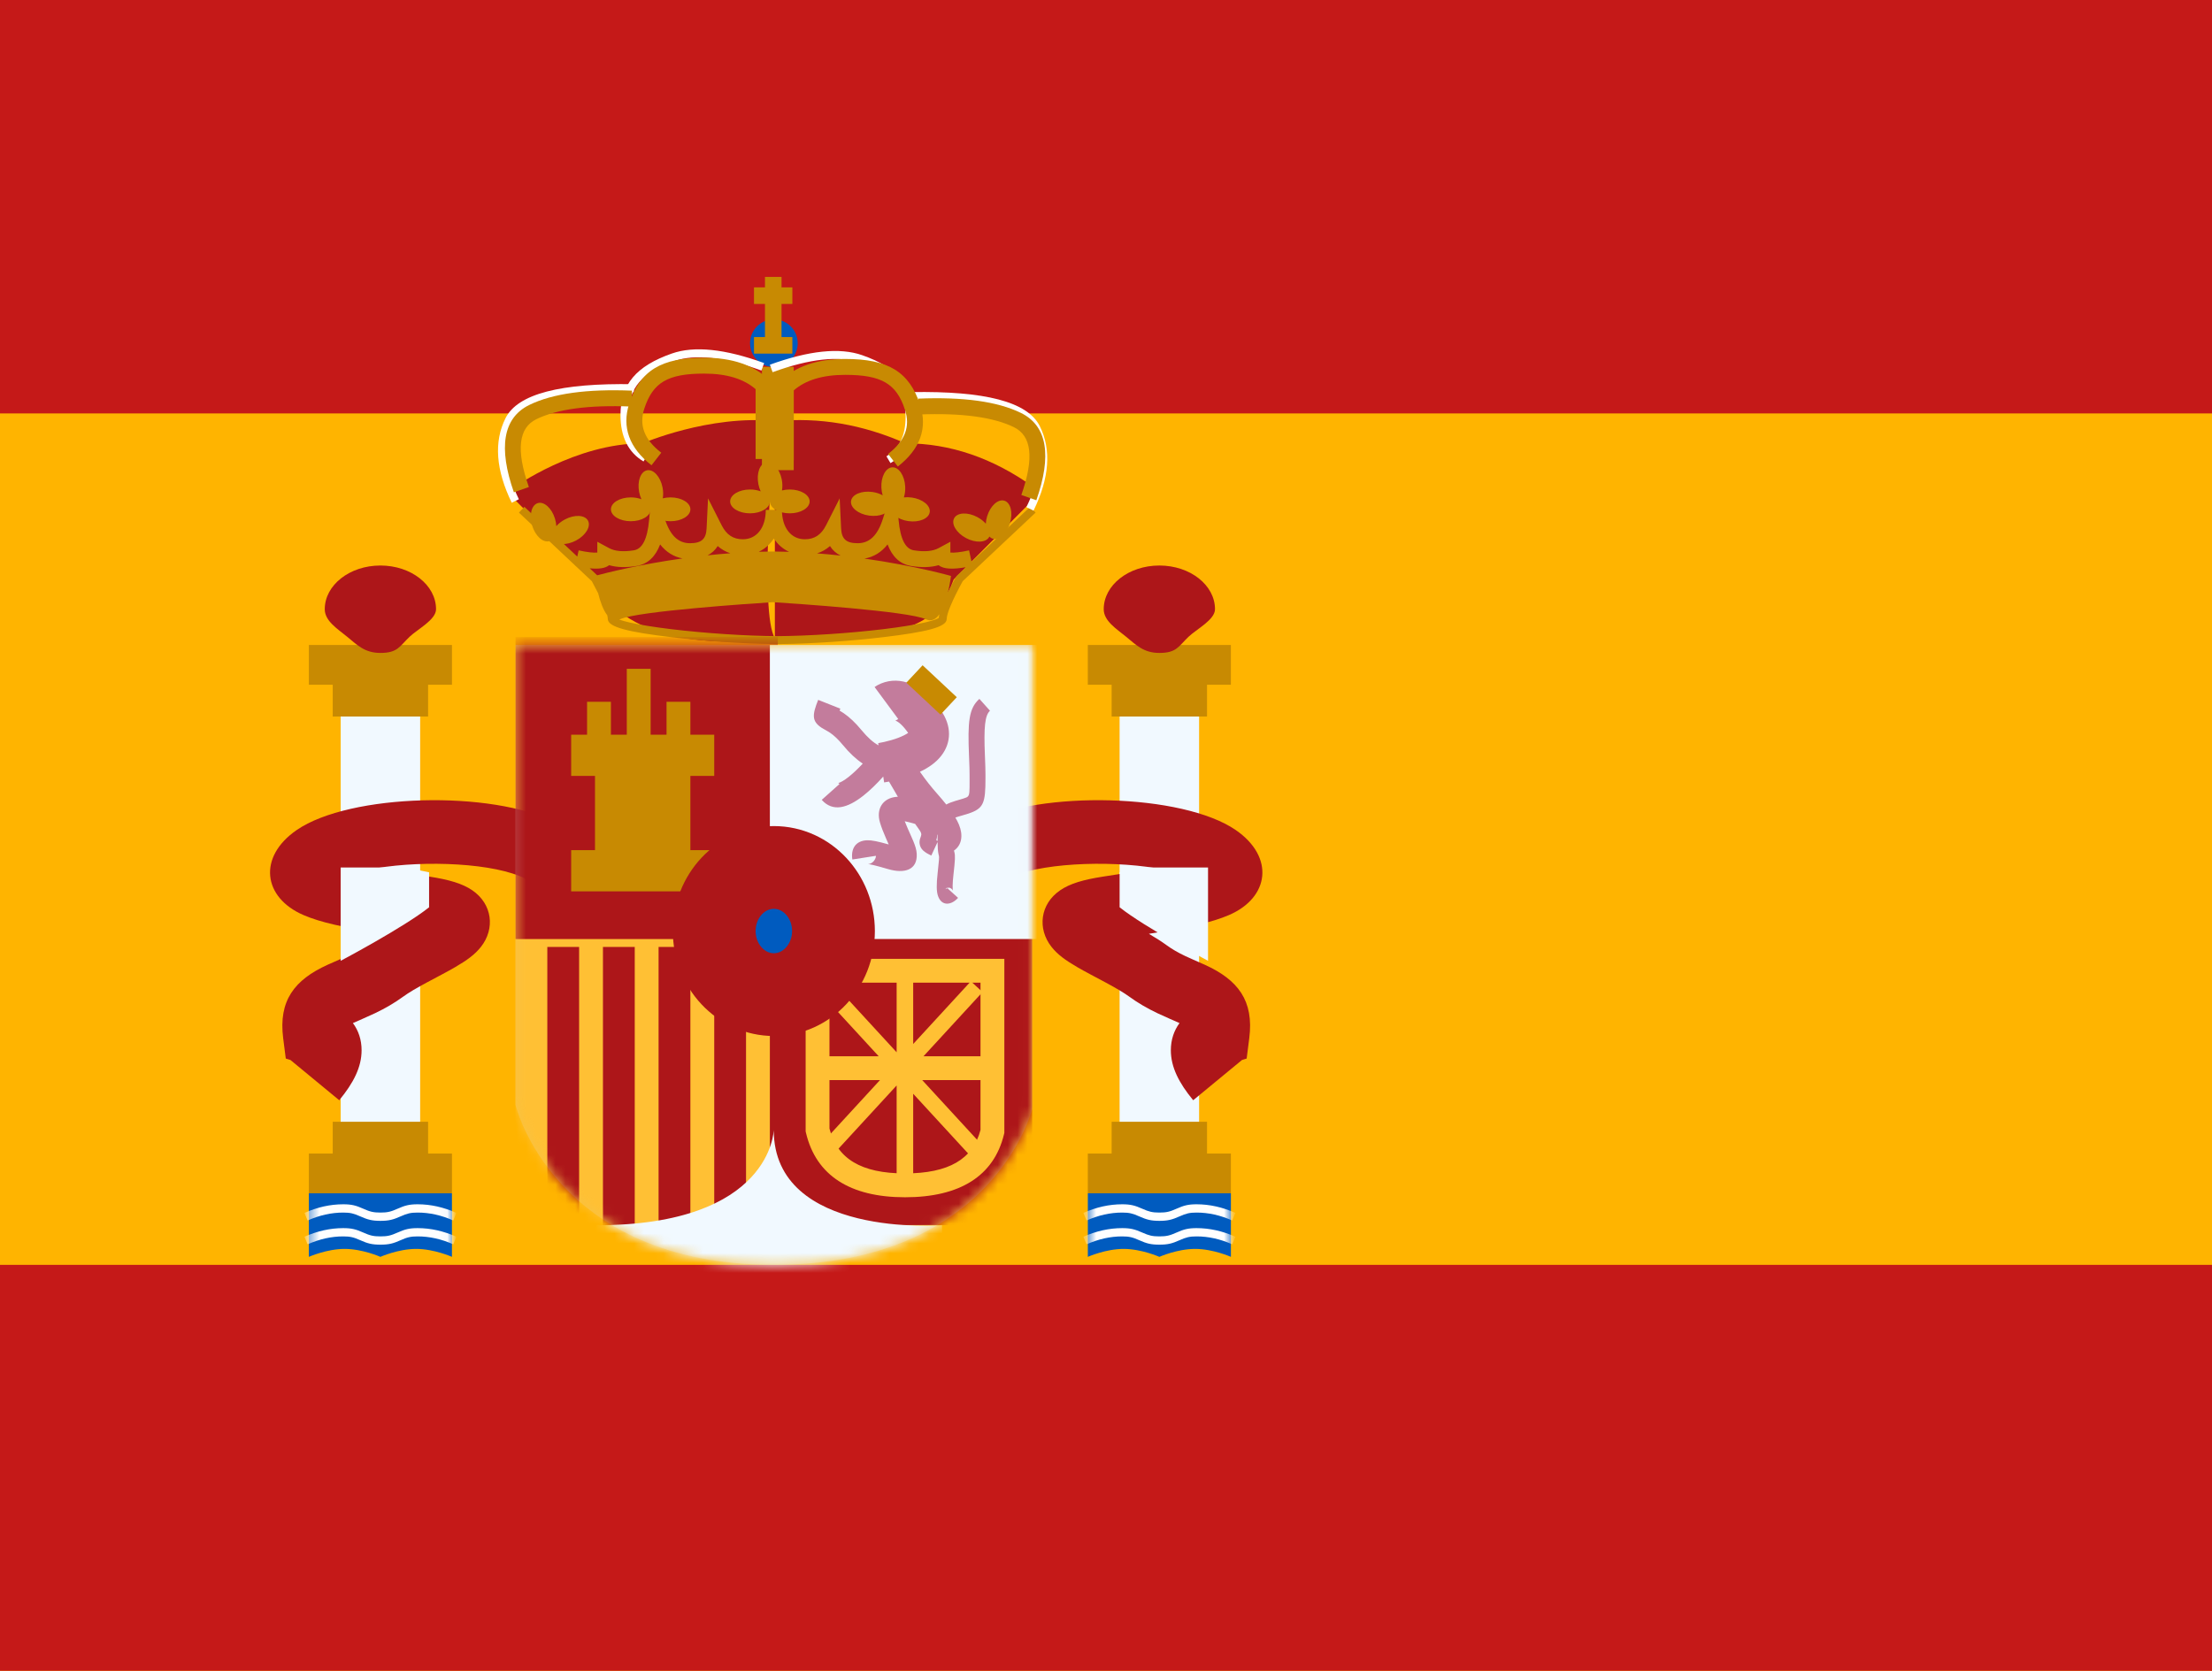
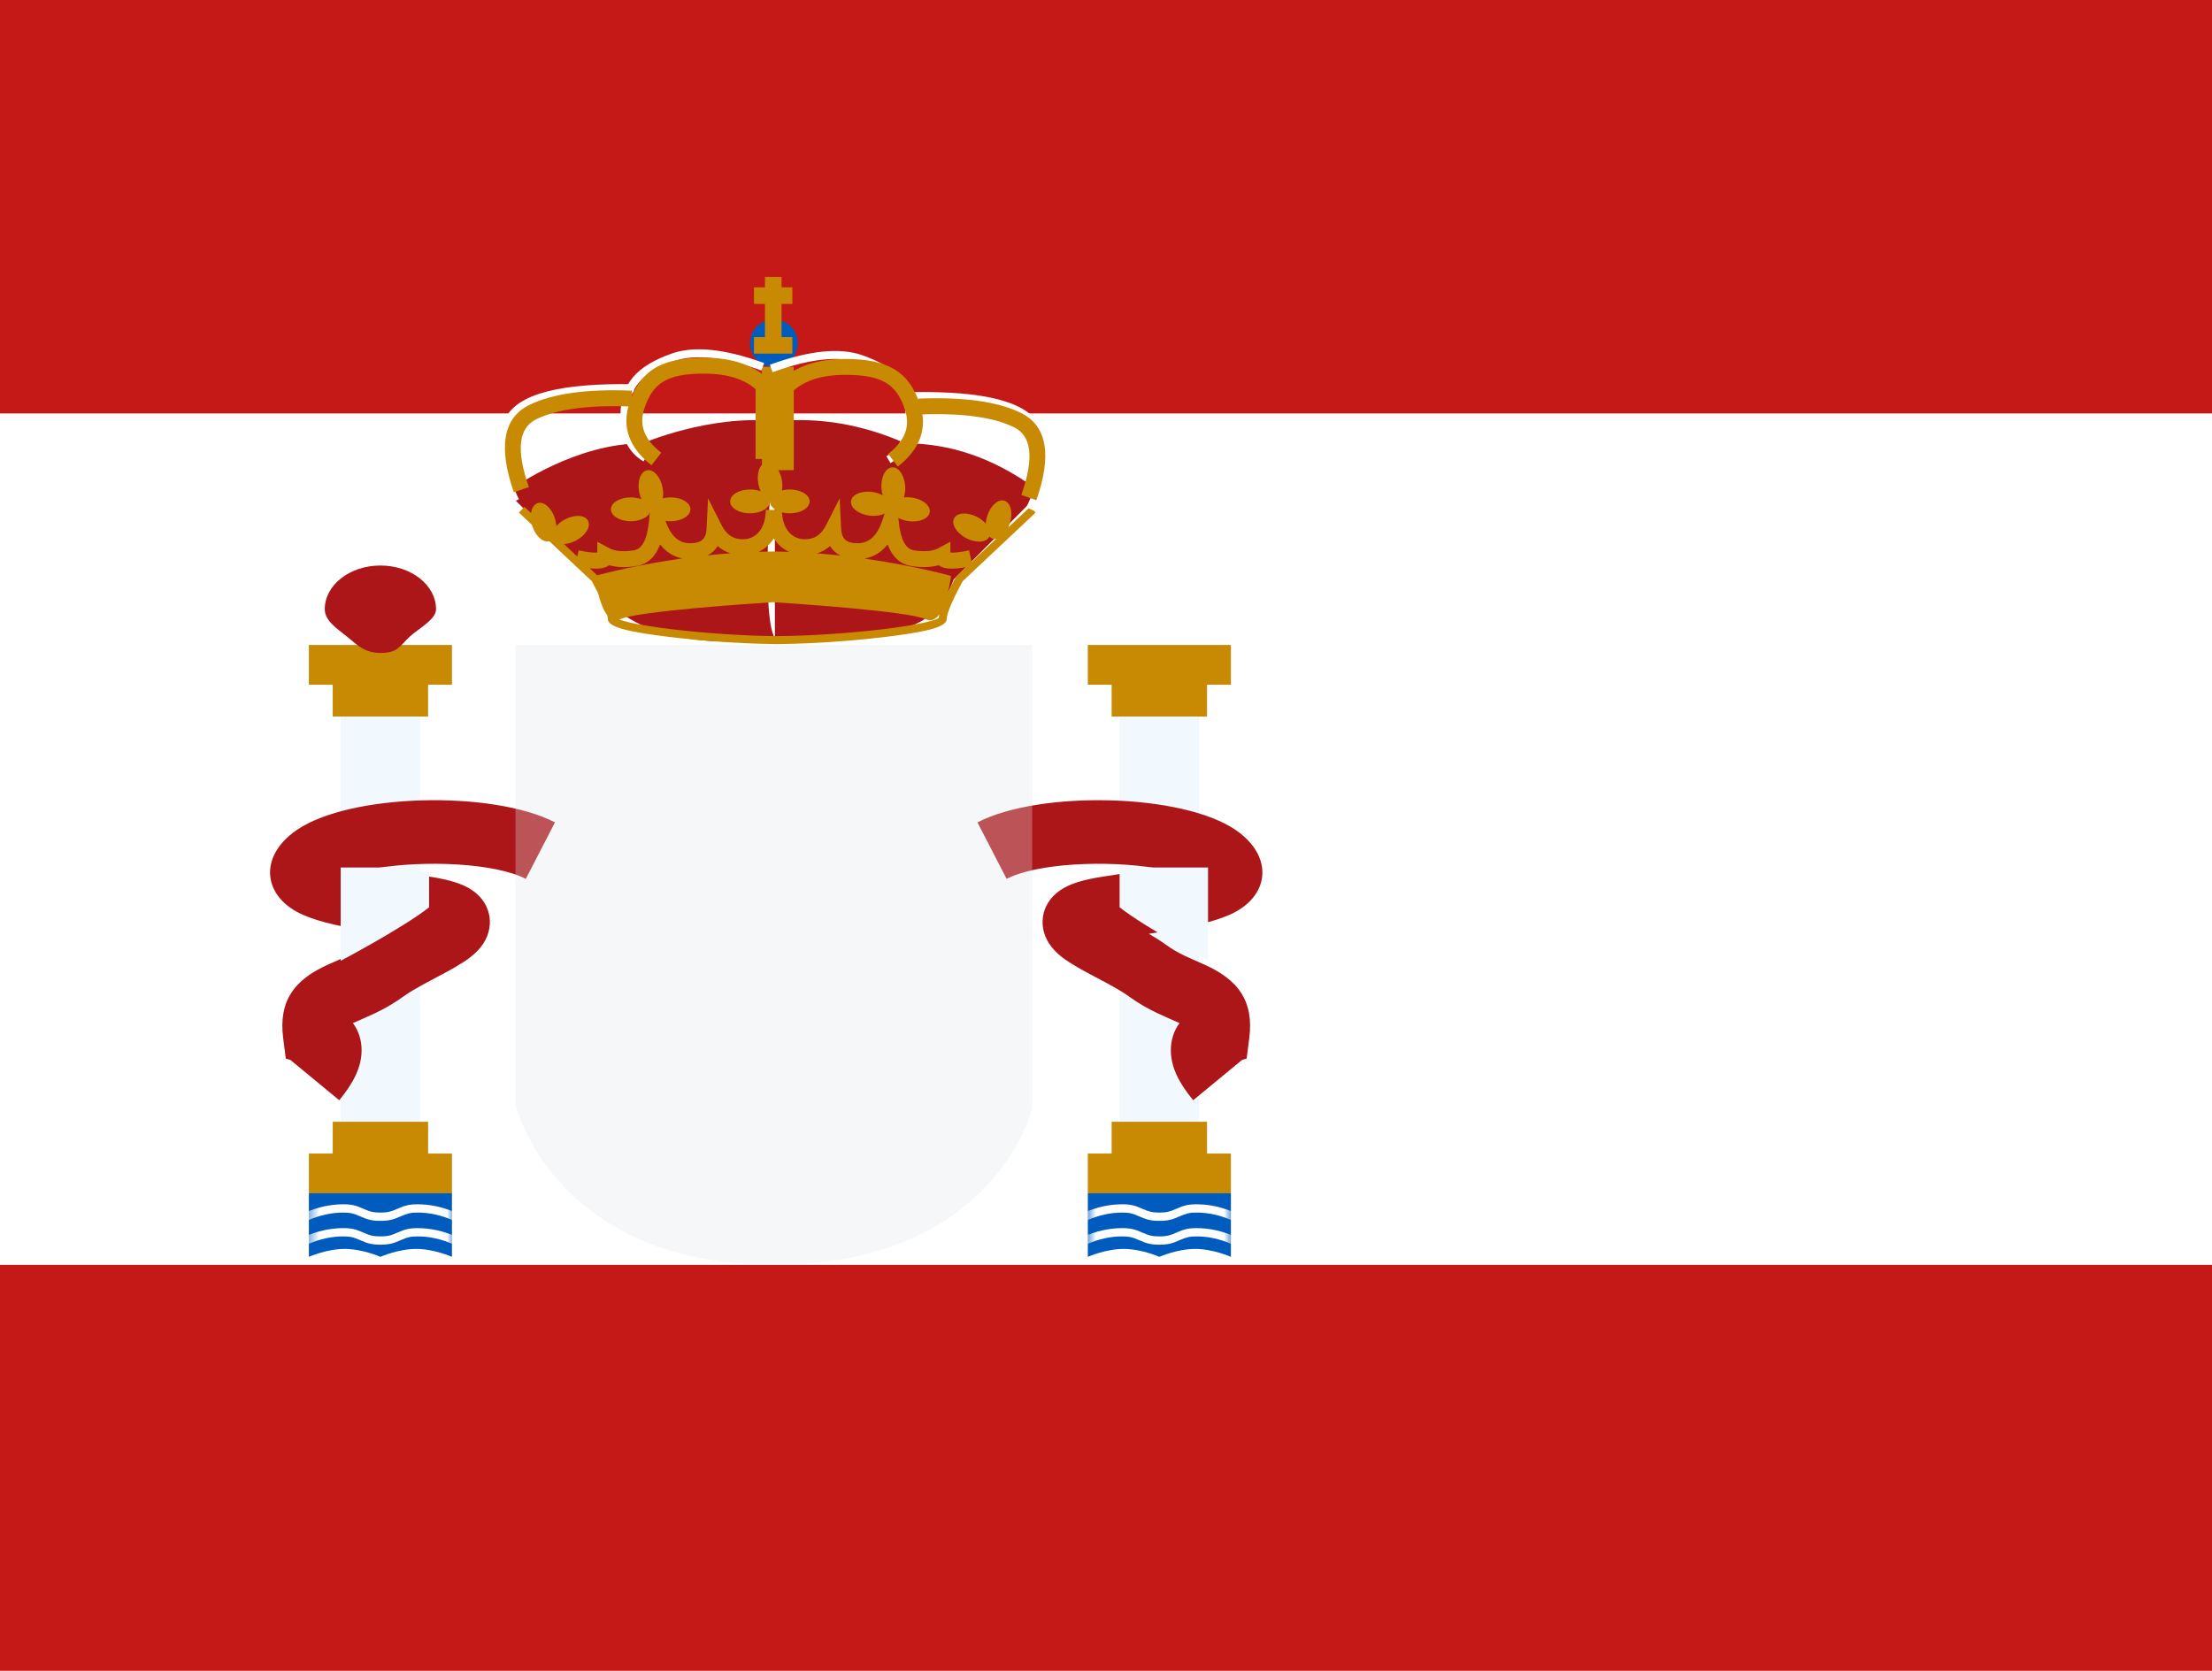
<svg xmlns="http://www.w3.org/2000/svg" width="225" height="170" viewBox="0 0 225 170" fill="none">
  <g id="flag">
    <g id="contents">
-       <path id="background" fill-rule="evenodd" clip-rule="evenodd" d="M-1.5 -1.251V171.999H229.5V-1.251H-1.5Z" fill="#FFB400" />
+       <path id="background" fill-rule="evenodd" clip-rule="evenodd" d="M-1.5 -1.251V171.999H229.5H-1.5Z" fill="#FFB400" />
      <mask id="mask0_1068_4123" style="mask-type:luminance" maskUnits="userSpaceOnUse" x="-2" y="-2" width="232" height="174">
        <path id="background_2" fill-rule="evenodd" clip-rule="evenodd" d="M-1.5 -1.251V171.999H229.5V-1.251H-1.5Z" fill="white" />
      </mask>
      <g mask="url(#mask0_1068_4123)">
        <path id="top" fill-rule="evenodd" clip-rule="evenodd" d="M-1.5 -1.251V42.062H229.5V-1.251H-1.5Z" fill="#C51918" />
        <path id="bottom" fill-rule="evenodd" clip-rule="evenodd" d="M-1.5 128.687V171.999H229.5V128.687H-1.5Z" fill="#C51918" />
        <g id="mark">
          <g id="pillars">
            <rect id="Rectangle 76" x="34.652" y="72.897" width="8.085" height="42.042" fill="#F1F9FF" />
            <path id="Combined Shape" fill-rule="evenodd" clip-rule="evenodd" d="M45.971 65.622H31.418V69.665H33.843V72.9H43.545V69.665H45.971V65.622Z" fill="#C88A02" />
            <path id="Combined Shape_2" fill-rule="evenodd" clip-rule="evenodd" d="M43.546 117.364H45.971V121.406H31.418V117.364H33.844V114.13H43.546V117.364Z" fill="#C88A02" />
            <path id="Oval 56" fill-rule="evenodd" clip-rule="evenodd" d="M38.694 66.43C40.453 66.43 40.632 65.767 41.67 64.778C42.476 64.009 44.353 63.056 44.353 61.983C44.353 59.527 41.819 57.536 38.694 57.536C35.568 57.536 33.034 59.527 33.034 61.983C33.034 63.179 34.327 63.978 35.304 64.778C36.334 65.62 37.09 66.43 38.694 66.43Z" fill="#AD1619" />
            <g id="water">
              <path id="Rectangle 76_2" fill-rule="evenodd" clip-rule="evenodd" d="M31.418 121.405H45.971V127.873C45.971 127.873 44.152 127.065 42.333 127.065C40.514 127.065 38.695 127.873 38.695 127.873C38.695 127.873 36.876 127.065 35.056 127.065C33.237 127.065 31.418 127.873 31.418 127.873V121.405Z" fill="#005BBF" />
              <mask id="mask1_1068_4123" style="mask-type:luminance" maskUnits="userSpaceOnUse" x="31" y="121" width="15" height="7">
                <path id="Rectangle 76_3" fill-rule="evenodd" clip-rule="evenodd" d="M31.418 121.405H45.971V127.873C45.971 127.873 44.152 127.065 42.333 127.065C40.514 127.065 38.695 127.873 38.695 127.873C38.695 127.873 36.876 127.065 35.056 127.065C33.237 127.065 31.418 127.873 31.418 127.873V121.405Z" fill="white" />
              </mask>
              <g mask="url(#mask1_1068_4123)">
                <path id="Path 308" d="M31.286 126.602L30.969 125.827C32.279 125.244 33.595 124.951 34.912 124.951C35.764 124.951 36.208 125.07 36.964 125.406C37.627 125.701 37.971 125.793 38.697 125.793C39.423 125.793 39.767 125.701 40.431 125.406C41.186 125.07 41.631 124.951 42.482 124.951C43.799 124.951 45.115 125.244 46.426 125.827L46.108 126.602C44.896 126.062 43.688 125.793 42.482 125.793C41.756 125.793 41.412 125.885 40.748 126.181C39.993 126.517 39.548 126.636 38.697 126.636C37.846 126.636 37.402 126.517 36.646 126.181C35.982 125.885 35.638 125.793 34.912 125.793C33.707 125.793 32.499 126.062 31.286 126.602Z" fill="white" />
                <path id="Path 308_2" d="M31.286 124.177L30.969 123.402C32.279 122.819 33.595 122.526 34.912 122.526C35.764 122.526 36.208 122.645 36.964 122.981C37.627 123.277 37.971 123.369 38.697 123.369C39.423 123.369 39.767 123.277 40.431 122.981C41.186 122.645 41.631 122.526 42.482 122.526C43.799 122.526 45.115 122.819 46.426 123.402L46.108 124.177C44.896 123.637 43.688 123.369 42.482 123.369C41.756 123.369 41.412 123.46 40.748 123.756C39.993 124.092 39.548 124.211 38.697 124.211C37.846 124.211 37.402 124.092 36.646 123.756C35.982 123.46 35.638 123.369 34.912 123.369C33.707 123.369 32.499 123.637 31.286 124.177Z" fill="white" />
              </g>
            </g>
            <rect id="Rectangle 76_4" x="113.884" y="72.897" width="8.085" height="42.042" fill="#F1F9FF" />
            <path id="Combined Shape_3" fill-rule="evenodd" clip-rule="evenodd" d="M125.203 65.622H110.65V69.665H113.075V72.9H122.777V69.665H125.203V65.622Z" fill="#C88A02" />
            <path id="Combined Shape_4" fill-rule="evenodd" clip-rule="evenodd" d="M122.777 117.364H125.203V121.406H110.65V117.364H113.075V114.13H122.777V117.364Z" fill="#C88A02" />
-             <path id="Oval 56_2" fill-rule="evenodd" clip-rule="evenodd" d="M117.927 66.43C119.687 66.43 119.866 65.767 120.904 64.778C121.71 64.009 123.587 63.056 123.587 61.983C123.587 59.527 121.053 57.536 117.927 57.536C114.802 57.536 112.268 59.527 112.268 61.983C112.268 63.179 113.561 63.978 114.538 64.778C115.568 65.62 116.324 66.43 117.927 66.43Z" fill="#AD1619" />
            <g id="water_2">
              <path id="Rectangle 76_5" fill-rule="evenodd" clip-rule="evenodd" d="M110.652 121.405H125.205V127.873C125.205 127.873 123.386 127.065 121.567 127.065C119.747 127.065 117.928 127.873 117.928 127.873C117.928 127.873 116.109 127.065 114.29 127.065C112.471 127.065 110.652 127.873 110.652 127.873V121.405Z" fill="#005BBF" />
              <mask id="mask2_1068_4123" style="mask-type:luminance" maskUnits="userSpaceOnUse" x="110" y="121" width="16" height="7">
                <path id="Rectangle 76_6" fill-rule="evenodd" clip-rule="evenodd" d="M110.652 121.405H125.205V127.873C125.205 127.873 123.386 127.065 121.567 127.065C119.747 127.065 117.928 127.873 117.928 127.873C117.928 127.873 116.109 127.065 114.29 127.065C112.471 127.065 110.652 127.873 110.652 127.873V121.405Z" fill="white" />
              </mask>
              <g mask="url(#mask2_1068_4123)">
                <path id="Path 308_3" d="M110.52 126.602L110.202 125.827C111.513 125.244 112.829 124.951 114.146 124.951C114.997 124.951 115.442 125.07 116.197 125.406C116.861 125.701 117.205 125.793 117.931 125.793C118.657 125.793 119.001 125.701 119.664 125.406C120.42 125.07 120.864 124.951 121.716 124.951C123.033 124.951 124.349 125.244 125.659 125.827L125.342 126.602C124.129 126.062 122.921 125.793 121.716 125.793C120.99 125.793 120.646 125.885 119.982 126.181C119.226 126.517 118.782 126.636 117.931 126.636C117.08 126.636 116.635 126.517 115.88 126.181C115.216 125.885 114.872 125.793 114.146 125.793C112.94 125.793 111.732 126.062 110.52 126.602Z" fill="white" />
                <path id="Path 308_4" d="M110.52 124.177L110.202 123.402C111.513 122.819 112.829 122.526 114.146 122.526C114.997 122.526 115.442 122.645 116.197 122.981C116.861 123.277 117.205 123.369 117.931 123.369C118.657 123.369 119.001 123.277 119.664 122.981C120.42 122.645 120.864 122.526 121.716 122.526C123.033 122.526 124.349 122.819 125.659 123.402L125.342 124.177C124.129 123.637 122.921 123.369 121.716 123.369C120.99 123.369 120.646 123.46 119.982 123.756C119.226 124.092 118.782 124.211 117.931 124.211C117.08 124.211 116.635 124.092 115.88 123.756C115.216 123.46 114.872 123.369 114.146 123.369C112.94 123.369 111.732 123.637 110.52 124.177Z" fill="white" />
              </g>
            </g>
            <path id="ribbons" fill-rule="evenodd" clip-rule="evenodd" d="M119.096 106.857C119.096 108.564 119.911 110.172 121.369 111.939L126.334 107.844L126.808 107.699L127.072 105.63C127.56 101.808 125.926 99.69 122.56 98.16C122.542 98.151 122.456 98.114 122.328 98.058L122.328 98.058C121.866 97.855 120.86 97.413 120.521 97.25C119.81 96.909 119.224 96.572 118.677 96.174C118.138 95.782 117.559 95.412 116.861 95.007C121.027 94.338 123.278 93.844 125.005 93.1C129.137 91.32 129.67 87.185 125.698 84.45C120.283 80.721 105.787 80.385 99.425 83.67L102.392 89.417C105.514 87.805 112.612 87.501 117.582 88.328C116.827 88.46 115.979 88.6 115.029 88.749C114.582 88.819 113.283 89.02 112.603 89.125L112.601 89.125L112.189 89.189C110.204 89.498 108.849 89.89 107.846 90.573C105.797 91.968 105.494 94.481 106.956 96.335C107.573 97.118 108.38 97.703 109.601 98.411C109.993 98.639 110.415 98.87 110.981 99.172L111.275 99.329L111.279 99.33C111.627 99.515 112.171 99.804 112.372 99.912C113.538 100.538 114.302 100.99 114.873 101.405C115.767 102.055 116.684 102.584 117.724 103.082C118.284 103.351 119.892 104.052 119.883 104.048L119.919 104.064L119.978 104.09C119.417 104.85 119.096 105.78 119.096 106.857ZM34.507 111.939C35.965 110.172 36.78 108.564 36.78 106.857C36.78 105.78 36.46 104.85 35.898 104.09C35.929 104.077 35.96 104.063 35.993 104.048C35.984 104.052 37.592 103.351 38.152 103.083C39.193 102.584 40.109 102.055 41.003 101.405C41.574 100.99 42.339 100.538 43.504 99.912C43.705 99.804 44.251 99.514 44.599 99.33L44.6 99.329L44.895 99.173C45.462 98.87 45.883 98.639 46.275 98.411C47.496 97.703 48.303 97.118 48.921 96.335C50.383 94.481 50.079 91.968 48.03 90.573C47.027 89.89 45.672 89.498 43.687 89.189L43.276 89.126L43.275 89.125L43.273 89.125C42.593 89.02 41.294 88.819 40.847 88.749C39.897 88.6 39.05 88.46 38.294 88.329C43.264 87.501 50.362 87.805 53.484 89.417L56.452 83.67C50.089 80.385 35.593 80.721 30.178 84.45C26.206 87.185 26.739 91.32 30.872 93.1C32.599 93.844 34.849 94.338 39.015 95.007C38.317 95.412 37.738 95.782 37.199 96.174C36.652 96.572 36.066 96.909 35.355 97.25C35.016 97.413 34.009 97.855 33.548 98.058L33.547 98.058L33.546 98.058C33.419 98.114 33.334 98.151 33.316 98.16C29.95 99.691 28.316 101.808 28.804 105.63L29.069 107.699L29.543 107.844L34.507 111.939ZM30.346 106.594C30.345 106.599 30.342 106.606 30.339 106.615L30.344 106.603L30.346 106.594Z" fill="#AD1619" />
            <path id="Path 329" d="M41.26 88.258L43.646 88.751V92.308C41.105 94.337 34.652 97.754 34.652 97.754V88.258H41.26Z" fill="#F1F9FF" />
            <path id="Path 329_2" d="M116.271 88.258L113.885 88.751V92.308C116.427 94.337 122.879 97.754 122.879 97.754V88.258H116.271Z" fill="#F1F9FF" />
          </g>
          <g id="crown">
            <path id="Combined Shape_5" fill-rule="evenodd" clip-rule="evenodd" d="M105.163 50.766V49.582C101.005 46.597 96.65 45.105 92.099 45.105C87.736 43.175 83.32 42.425 78.85 42.857C78.851 42.844 78.852 42.838 78.852 42.838C72.132 42.18 65.359 45.107 65.359 45.107C58.532 45.107 52.294 49.584 52.294 49.584V50.768L60.449 58.958C60.449 58.958 62.744 66.84 78.818 64.988V65.006C78.818 65.006 89.461 64.715 90.209 64.467C90.505 64.368 90.813 64.278 91.128 64.186C93.212 63.578 95.592 62.883 97.009 58.956L105.163 50.766ZM78.818 43.231C78.584 45.987 77.264 62.381 78.818 64.931V43.231Z" fill="#AD1619" />
            <path id="Combined Shape_6" fill-rule="evenodd" clip-rule="evenodd" d="M58.515 57.575L58.52 57.55L52.784 52.153L53.338 51.564L58.721 56.629L58.858 55.995C59.739 56.187 60.383 56.257 60.758 56.217V55.119L61.951 55.764C62.538 56.082 63.379 56.167 64.486 55.987C65.299 55.855 65.848 54.911 66.027 52.898L66.389 48.836L67.604 52.729C68.154 54.491 68.993 55.268 70.187 55.268C71.353 55.268 71.822 54.84 71.873 53.763L72.02 50.706L73.402 53.436C73.9 54.42 74.587 54.866 75.563 54.866C76.96 54.866 77.893 53.702 77.893 51.875H77.92H79.51H79.537C79.537 53.702 80.469 54.866 81.866 54.866C82.842 54.866 83.529 54.42 84.027 53.436L85.409 50.706L85.556 53.763C85.608 54.84 86.076 55.268 87.242 55.268C88.436 55.268 89.275 54.491 89.825 52.729L91.04 48.836L91.402 52.898C91.581 54.911 92.13 55.855 92.943 55.987C94.05 56.167 94.891 56.082 95.478 55.764L96.671 55.119V56.217C97.046 56.257 97.69 56.187 98.571 55.995L98.826 57.171L104.786 51.564L105.34 52.153L97.924 59.13C96.842 61.123 96.297 62.438 96.297 62.984C96.297 63.818 94.129 64.312 89.897 64.82C86.581 65.219 82.668 65.486 79.467 65.526V65.531C79.334 65.531 79.198 65.53 79.062 65.529C78.925 65.53 78.79 65.531 78.656 65.531V65.526C75.456 65.486 71.543 65.219 68.227 64.82C63.995 64.312 61.826 63.818 61.826 62.984C61.826 62.881 61.807 62.751 61.768 62.594C61.342 62.05 61.041 61.161 60.842 60.358C60.654 59.983 60.44 59.573 60.2 59.13L58.557 57.584L58.515 57.575ZM98.258 57.706C96.934 57.94 95.978 57.916 95.471 57.503C94.677 57.734 93.746 57.756 92.683 57.583C91.548 57.399 90.758 56.644 90.282 55.391C89.66 56.184 88.873 56.673 87.929 56.83C93.107 57.563 96.734 58.596 96.734 58.596C96.734 58.596 96.645 59.36 96.428 60.259C96.658 59.788 96.93 59.264 97.245 58.687L97.323 58.586L98.258 57.706ZM85.5 56.524C85.047 56.3 84.686 55.975 84.425 55.556C84.038 55.898 83.598 56.147 83.109 56.301C83.926 56.363 84.725 56.439 85.5 56.524ZM80.264 56.144C79.632 55.853 79.107 55.386 78.715 54.787C78.325 55.382 77.805 55.846 77.178 56.138C77.55 56.127 77.923 56.119 78.299 56.115V56.111C78.407 56.111 78.515 56.111 78.623 56.112C78.731 56.111 78.839 56.111 78.947 56.111V56.115C79.389 56.12 79.828 56.13 80.264 56.144ZM60.744 58.532L59.988 57.821C60.893 57.911 61.563 57.826 61.959 57.503C62.752 57.734 63.683 57.756 64.746 57.583C65.881 57.399 66.671 56.644 67.147 55.391C67.751 56.161 68.511 56.644 69.418 56.815C64.957 57.442 61.627 58.295 60.744 58.532ZM74.286 56.29C73.499 56.348 72.728 56.419 71.979 56.499C72.409 56.276 72.753 55.96 73.004 55.556C73.382 55.889 73.81 56.135 74.286 56.29ZM94.171 63.002C94.738 63.267 95.192 63.003 95.55 62.496C95.52 62.635 95.501 62.761 95.493 62.873C95.445 62.904 95.373 62.942 95.277 62.982C95.011 63.094 94.604 63.213 94.075 63.334C93.035 63.571 91.555 63.807 89.8 64.018C86.374 64.429 82.3 64.7 79.062 64.721C75.823 64.7 71.749 64.429 68.323 64.018C66.569 63.807 65.088 63.571 64.049 63.334C63.607 63.233 63.251 63.133 62.99 63.038C63.018 63.027 63.046 63.015 63.074 63.002C64.841 62.176 76.52 61.4 78.623 61.266C80.726 61.4 92.405 62.176 94.171 63.002ZM96.398 62.85C96.395 62.853 96.391 62.857 96.387 62.862L96.393 62.854L96.398 62.85Z" fill="#C88A02" />
            <path id="Oval 55" fill-rule="evenodd" clip-rule="evenodd" d="M78.718 37.346C80.057 37.346 81.143 36.26 81.143 34.921C81.143 33.581 80.057 32.495 78.718 32.495C77.378 32.495 76.292 33.581 76.292 34.921C76.292 36.26 77.378 37.346 78.718 37.346Z" fill="#005BBF" />
            <path id="Combined Shape_7" fill-rule="evenodd" clip-rule="evenodd" d="M77.14 49.253C77.192 49.52 77.273 49.77 77.376 49.992C77.063 49.871 76.69 49.802 76.29 49.802C75.174 49.802 74.269 50.345 74.269 51.014C74.269 51.684 75.174 52.227 76.29 52.227C77.407 52.227 78.312 51.684 78.312 51.014C78.312 51.001 78.311 50.987 78.311 50.974L78.313 50.975C78.312 50.988 78.312 51.001 78.312 51.014C78.312 51.684 79.217 52.227 80.333 52.227C81.45 52.227 82.355 51.684 82.355 51.014C82.355 50.345 81.45 49.802 80.333 49.802C80.052 49.802 79.784 49.836 79.541 49.899C79.6 49.566 79.598 49.185 79.521 48.79C79.308 47.694 78.602 46.909 77.945 47.037C77.287 47.165 76.927 48.157 77.14 49.253ZM65.246 50.794C65.144 50.574 65.064 50.328 65.013 50.063C64.8 48.968 65.16 47.976 65.818 47.848C66.475 47.72 67.181 48.505 67.394 49.6C67.47 49.992 67.473 50.371 67.415 50.701C67.658 50.64 67.924 50.605 68.205 50.605C69.321 50.605 70.226 51.148 70.226 51.818C70.226 52.488 69.321 53.031 68.205 53.031C67.106 53.031 66.212 52.505 66.184 51.85C66.156 52.505 65.262 53.031 64.163 53.031C63.047 53.031 62.142 52.488 62.142 51.818C62.142 51.148 63.047 50.605 64.163 50.605C64.561 50.605 64.933 50.674 65.246 50.794ZM66.184 51.785L66.184 51.787L66.184 51.785L66.184 51.785ZM88.399 52.457C89.492 52.61 90.455 52.209 90.566 51.558C90.491 52.215 91.306 52.867 92.401 53.021C93.506 53.176 94.478 52.764 94.571 52.101C94.665 51.438 93.844 50.774 92.739 50.619C92.46 50.58 92.189 50.577 91.939 50.605C92.045 50.283 92.096 49.904 92.075 49.501C92.016 48.386 91.427 47.511 90.758 47.546C90.089 47.581 89.594 48.513 89.653 49.628C89.667 49.901 89.713 50.159 89.784 50.393C89.49 50.231 89.132 50.11 88.736 50.055C87.631 49.9 86.659 50.311 86.566 50.974C86.473 51.638 87.293 52.301 88.399 52.457ZM90.575 51.497L90.574 51.496C90.573 51.503 90.572 51.51 90.572 51.517L90.575 51.497ZM98.267 54.746C99.252 55.27 100.306 55.216 100.621 54.624C100.627 54.613 100.632 54.602 100.638 54.59C100.735 54.693 100.85 54.767 100.981 54.807C101.621 55.003 102.405 54.297 102.731 53.229C103.058 52.162 102.803 51.138 102.162 50.942C101.522 50.746 100.738 51.453 100.412 52.52C100.332 52.78 100.287 53.037 100.274 53.28C100.053 53.028 99.758 52.792 99.406 52.605C98.42 52.081 97.366 52.135 97.052 52.727C96.737 53.318 97.281 54.222 98.267 54.746ZM58.595 54.993C57.61 55.517 56.556 55.462 56.241 54.871C56.235 54.86 56.23 54.849 56.224 54.837C56.127 54.94 56.013 55.014 55.882 55.054C55.241 55.25 54.457 54.543 54.131 53.476C53.805 52.408 54.059 51.384 54.7 51.188C55.34 50.993 56.124 51.699 56.45 52.767C56.53 53.027 56.575 53.284 56.588 53.527C56.809 53.274 57.105 53.039 57.457 52.851C58.442 52.327 59.496 52.382 59.811 52.973C60.125 53.565 59.581 54.469 58.595 54.993Z" fill="#C88A02" />
            <path id="Combined Shape_8" fill-rule="evenodd" clip-rule="evenodd" d="M77.811 28.174H79.496V29.238H80.597V30.923H79.496V34.293H80.597V35.977H76.694V34.293H77.811V30.923H76.694V29.238H77.811V28.174Z" fill="#C88A02" />
            <rect id="Rectangle 77" x="77.503" y="37.324" width="3.234" height="10.511" fill="#C88A02" />
            <g id="top_2">
              <path id="Path 311" d="M64.484 39.09L64.47 39.899C57.301 39.774 53.189 40.82 52.145 42.905C51.066 45.061 51.267 47.681 52.779 50.794L52.052 51.147C50.438 47.826 50.218 44.949 51.422 42.543C52.662 40.067 57.012 38.96 64.484 39.09Z" fill="white" />
              <path id="Path 312" d="M65.872 46.256L65.457 46.95C63.896 46.018 63.115 44.427 63.115 42.234C63.115 39.084 64.738 37.236 68.328 35.971C70.62 35.164 73.75 35.495 77.727 36.938L77.452 37.698C73.633 36.313 70.679 36.001 68.597 36.734C65.304 37.894 63.923 39.465 63.923 42.234C63.923 44.158 64.572 45.48 65.872 46.256Z" fill="white" />
              <path id="Path 309" d="M53.796 49.55L52.271 50.086C50.688 45.579 51.14 42.518 53.845 41.197C56.228 40.034 59.702 39.56 64.282 39.746L64.217 41.362C59.88 41.186 56.653 41.626 54.554 42.651C52.776 43.518 52.451 45.72 53.796 49.55Z" fill="#C88A02" />
              <path id="Path 310" d="M71.622 38.011C67.925 38.011 66.407 38.911 65.54 41.569C64.987 43.264 65.523 44.71 67.261 46.06L66.269 47.337C64.019 45.589 63.226 43.449 64.002 41.068C65.108 37.68 67.277 36.394 71.622 36.394C74.47 36.394 76.689 37.142 78.234 38.665L78.475 38.902V46.698H76.858V39.593C75.651 38.545 73.918 38.011 71.622 38.011Z" fill="#C88A02" />
              <path id="Path 311_2" d="M92.698 39.894L92.712 40.703C99.881 40.577 103.993 41.623 105.037 43.709C106.116 45.864 105.916 48.485 104.404 51.598L105.131 51.951C106.744 48.63 106.965 45.752 105.76 43.347C104.52 40.87 100.17 39.764 92.698 39.894Z" fill="white" />
              <path id="Path 312_2" d="M90.167 46.425L90.581 47.119C92.142 46.187 92.924 44.596 92.924 42.403C92.924 39.252 91.301 37.405 87.71 36.14C85.419 35.333 82.289 35.664 78.311 37.106L78.587 37.867C82.405 36.482 85.36 36.17 87.442 36.903C90.735 38.063 92.115 39.634 92.115 42.403C92.115 44.327 91.466 45.649 90.167 46.425Z" fill="white" />
              <path id="Path 309_2" d="M103.889 50.36L105.414 50.896C106.997 46.389 106.545 43.328 103.84 42.008C101.457 40.844 97.983 40.371 93.402 40.557L93.468 42.172C97.805 41.997 101.032 42.437 103.131 43.461C104.908 44.329 105.234 46.53 103.889 50.36Z" fill="#C88A02" />
              <path id="Path 310_2" d="M85.973 38.138C89.67 38.138 91.188 39.038 92.055 41.697C92.608 43.391 92.072 44.837 90.334 46.187L91.326 47.464C93.576 45.716 94.369 43.576 93.593 41.195C92.487 37.807 90.318 36.52 85.973 36.52C83.125 36.52 80.906 37.269 79.361 38.792L79.12 39.029V46.825H80.737V39.72C81.944 38.672 83.677 38.138 85.973 38.138Z" fill="#C88A02" />
            </g>
          </g>
          <g id="shield">
            <path id="Rectangle 78" opacity="0.3" fill-rule="evenodd" clip-rule="evenodd" d="M52.438 65.621H104.991V112.838C104.991 112.838 101.087 128.684 78.715 128.684C56.342 128.684 52.438 112.42 52.438 112.42V65.621Z" fill="#E1E5E8" />
            <mask id="mask3_1068_4123" style="mask-type:luminance" maskUnits="userSpaceOnUse" x="52" y="65" width="53" height="64">
-               <path id="Rectangle 78_2" fill-rule="evenodd" clip-rule="evenodd" d="M52.438 65.621H104.991V112.838C104.991 112.838 101.087 128.684 78.715 128.684C56.342 128.684 52.438 112.42 52.438 112.42V65.621Z" fill="white" />
-             </mask>
+               </mask>
            <g mask="url(#mask3_1068_4123)">
-               <rect id="Rectangle 79" x="52.438" y="94.728" width="26.68" height="31.532" fill="#FFC034" />
              <rect id="Rectangle 80" x="55.672" y="96.343" width="3.234" height="29.915" fill="#AD1619" />
              <rect id="Rectangle 80_2" x="66.99" y="96.343" width="3.234" height="29.915" fill="#AD1619" />
              <rect id="Rectangle 80_3" x="61.331" y="96.343" width="3.234" height="29.915" fill="#AD1619" />
              <rect id="Rectangle 80_4" x="72.651" y="96.343" width="3.234" height="29.915" fill="#AD1619" />
              <rect id="Rectangle 79_2" x="52.438" y="64.817" width="26.68" height="30.723" fill="#AD1619" />
              <rect id="Rectangle 79_3" x="78.31" y="93.918" width="26.68" height="30.723" fill="#AD1619" />
              <rect id="Rectangle 79_4" x="78.31" y="65.621" width="28.297" height="29.915" fill="#F1F9FF" />
              <path id="castle" fill-rule="evenodd" clip-rule="evenodd" d="M63.756 68.046H66.182V74.75H67.799V71.401H70.225V74.75H72.65V78.942H70.225V78.948H70.224V86.495H72.65V90.687H58.097V86.495H60.522V78.942H58.097V74.75H59.715V71.401H62.141V74.75H63.756V68.046Z" fill="#C88A02" />
              <path id="Combined Shape_9" fill-rule="evenodd" clip-rule="evenodd" d="M91.105 73.296C91.075 73.306 91.062 73.311 91.094 73.322C91.395 73.43 91.832 73.797 92.376 74.565C92.165 74.716 91.811 74.9 91.357 75.071C90.919 75.236 90.434 75.375 89.946 75.485C89.654 75.551 89.434 75.591 89.327 75.608L89.361 75.832C88.826 75.546 88.251 75.038 87.627 74.279C86.998 73.514 86.406 72.965 85.813 72.557C85.696 72.476 85.544 72.383 85.4 72.297C85.423 72.238 85.448 72.172 85.477 72.1L83.223 71.205C82.617 72.729 82.56 73.366 83.561 74.038C83.592 74.059 83.695 74.118 83.823 74.191C84.035 74.311 84.313 74.469 84.438 74.555C84.84 74.832 85.266 75.227 85.754 75.82C86.404 76.611 87.074 77.238 87.758 77.691C87.264 78.219 86.771 78.689 86.316 79.048C85.891 79.383 85.531 79.593 85.292 79.66C85.26 79.669 85.277 79.68 85.309 79.699C85.334 79.714 85.368 79.734 85.395 79.764L83.585 81.379C84.712 82.643 86.207 82.222 87.817 80.953C88.481 80.43 89.172 79.754 89.842 79.008L89.932 79.605C90.085 79.581 90.251 79.553 90.428 79.519C90.746 80.071 91.047 80.586 91.331 81.063C91.266 81.066 91.202 81.07 91.138 81.077C89.795 81.216 89.093 82.308 89.513 83.695C89.663 84.191 89.854 84.68 90.122 85.291L90.398 85.917C89.27 85.598 88.675 85.478 88.21 85.491C86.981 85.526 86.537 86.416 86.699 87.447L89.095 87.071C89.131 87.297 88.83 87.9 88.279 87.916C88.456 87.911 89.087 88.057 90.332 88.423C92.003 88.913 93.343 88.515 93.247 86.857C93.225 86.468 93.107 86.081 92.891 85.558C92.783 85.294 92.327 84.278 92.343 84.315C92.219 84.032 92.115 83.784 92.028 83.555C92.293 83.607 92.619 83.689 93 83.801C93.028 83.809 93.057 83.818 93.086 83.826C93.184 83.967 93.278 84.099 93.369 84.223C93.736 84.724 93.755 84.862 93.671 85.094C93.635 85.188 93.605 85.269 93.582 85.35C93.534 85.524 93.517 85.696 93.55 85.883C93.643 86.411 94.011 86.71 94.731 87.043L95.369 85.663C95.374 86.261 95.404 86.621 95.461 86.893C95.476 86.961 95.492 87.025 95.508 87.087C95.537 87.202 95.523 87.51 95.374 88.837C95.247 89.96 95.247 90.7 95.416 91.17C95.797 92.231 96.772 92.101 97.452 91.35L96.381 90.38C96.407 90.374 96.436 90.368 96.466 90.364L96.399 90.302C96.683 90.295 96.883 90.471 96.938 90.623C96.882 90.467 96.882 89.894 96.981 89.018C97.156 87.463 97.173 87.081 97.078 86.698C97.055 86.611 97.049 86.588 97.043 86.559L97.039 86.539C97.849 85.973 97.981 84.959 97.545 83.903C97.451 83.676 97.329 83.435 97.178 83.179C97.255 83.145 97.356 83.116 97.486 83.079L97.486 83.079C97.542 83.063 97.604 83.045 97.671 83.025C97.724 83.009 97.779 82.993 97.838 82.977C98.115 82.9 98.32 82.839 98.501 82.778C100.051 82.258 100.244 81.728 100.24 79.153L100.24 78.846C100.24 78.328 100.226 77.904 100.186 76.928L100.182 76.832C100.063 73.979 100.18 72.777 100.701 72.311L99.622 71.106C98.551 72.066 98.421 73.403 98.566 76.9L98.57 76.995C98.61 77.948 98.623 78.358 98.623 78.846L98.623 79.155L98.624 79.386C98.626 80.503 98.627 80.862 98.447 81.037C98.362 81.12 98.237 81.162 98.052 81.223L97.986 81.246C97.838 81.295 97.657 81.349 97.406 81.419C97.336 81.438 97.27 81.457 97.206 81.476C96.816 81.593 96.503 81.714 96.253 81.854C95.99 81.521 95.694 81.168 95.362 80.793C94.667 80.005 94.25 79.476 93.574 78.521C94.472 78.099 95.205 77.579 95.74 76.895C96.799 75.541 96.799 73.832 95.713 72.283C93.809 69.567 91.569 68.76 89.645 69.528C89.362 69.642 89.135 69.772 88.962 69.9L91.364 73.151C91.272 73.219 91.202 73.26 91.145 73.283C91.13 73.288 91.117 73.293 91.105 73.296ZM96.322 90.308C96.334 90.295 96.347 90.281 96.36 90.267L96.399 90.302C96.374 90.303 96.35 90.305 96.324 90.308L96.322 90.308ZM96.313 90.318L96.305 90.311L96.322 90.308L96.313 90.318ZM96.313 90.318C96.243 90.392 96.188 90.443 96.154 90.469L96.171 90.459C96.217 90.432 96.285 90.402 96.381 90.38L96.313 90.318ZM95.369 85.556C95.369 85.531 95.369 85.505 95.369 85.478C95.369 85.302 95.366 85.14 95.361 84.96C95.354 84.955 95.344 84.932 95.328 84.891C95.33 85.094 95.3 85.293 95.241 85.493C95.279 85.513 95.321 85.534 95.369 85.556Z" fill="#C37C9C" />
              <path id="Path 326" d="M92.191 69.459L93.846 67.686L97.323 70.934L95.667 72.706L92.191 69.459Z" fill="#C88A02" />
              <path id="Rectangle 78_3" fill-rule="evenodd" clip-rule="evenodd" d="M102.16 115.257V97.556H81.948V115.108L81.98 115.245C83.003 119.605 86.487 121.811 92.054 121.811C97.615 121.811 101.099 119.662 102.126 115.397L102.16 115.257ZM92.053 119.385C87.587 119.385 85.148 117.88 84.373 114.822V99.981H99.734V114.962C98.961 117.921 96.521 119.385 92.053 119.385Z" fill="#FFC034" />
              <path id="Combined Shape_10" fill-rule="evenodd" clip-rule="evenodd" d="M92.888 99.035H91.204V107.061L84.564 99.839L83.373 100.933L89.38 107.466H83.937V109.892H88.117H89.508L83.373 116.565L84.563 117.659L91.204 110.437V119.817H92.888V111.282L98.752 117.659L99.942 116.565L93.807 109.892H100.655V107.466H93.935L99.942 100.933L98.751 99.839L92.888 106.216V99.035Z" fill="#FFC034" />
              <path id="Path 330" fill-rule="evenodd" clip-rule="evenodd" d="M95.828 124.659C95.828 124.659 78.704 126.005 78.704 114.961C78.704 114.961 78.54 124.659 60.66 124.659V133.378H95.828V124.659Z" fill="#F1F9FF" />
              <path id="Oval 57" fill-rule="evenodd" clip-rule="evenodd" d="M78.715 101.193C82.064 101.193 84.779 98.297 84.779 94.725C84.779 91.153 82.064 88.257 78.715 88.257C75.366 88.257 72.651 91.153 72.651 94.725C72.651 98.297 75.366 101.193 78.715 101.193Z" fill="#005BBF" stroke="#AD1619" stroke-width="8.422" />
            </g>
          </g>
        </g>
      </g>
    </g>
  </g>
</svg>